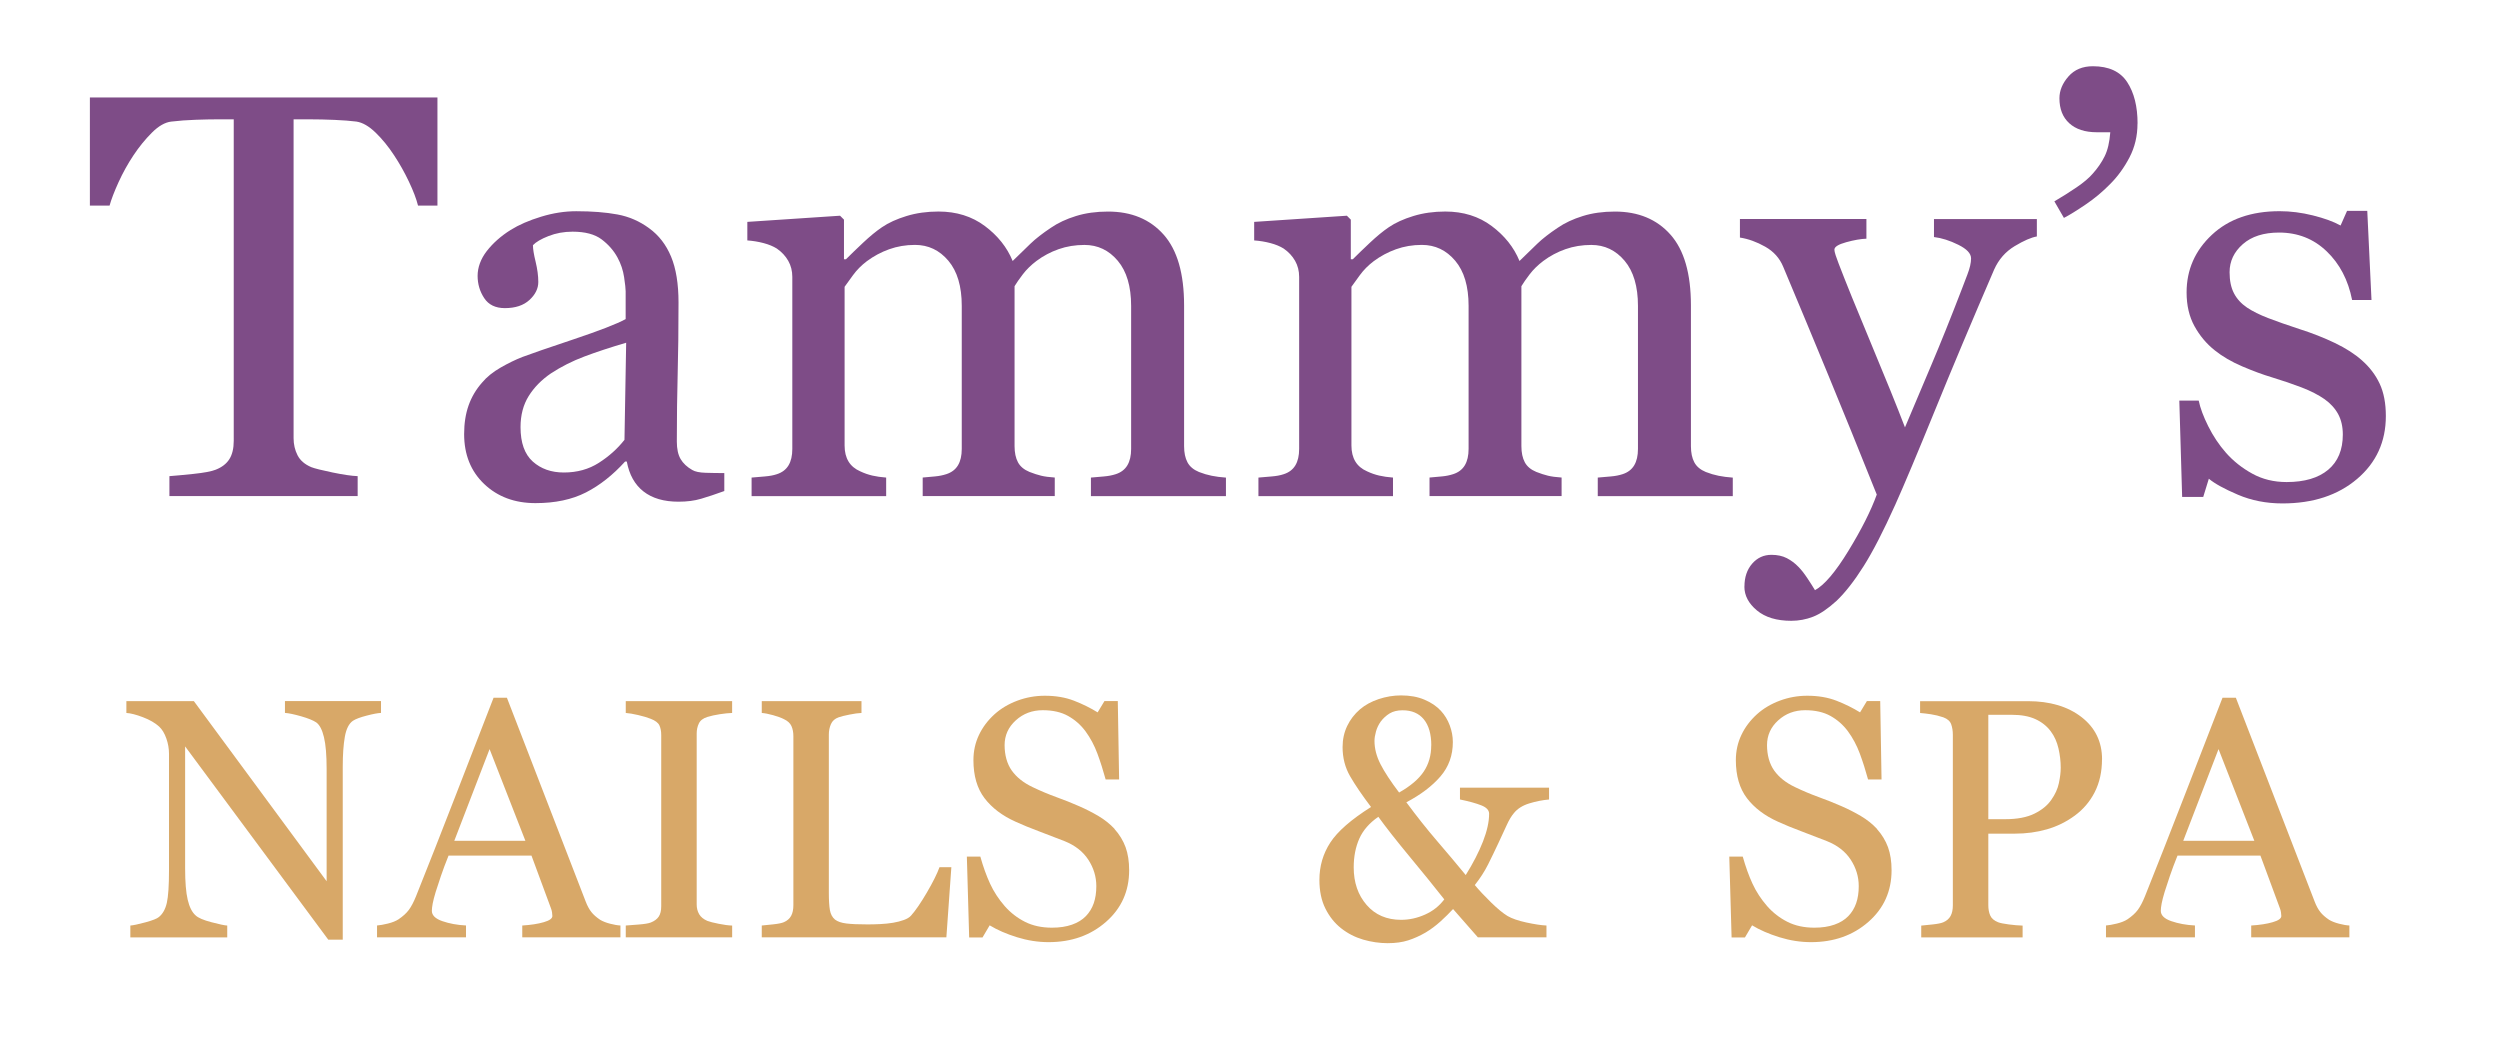
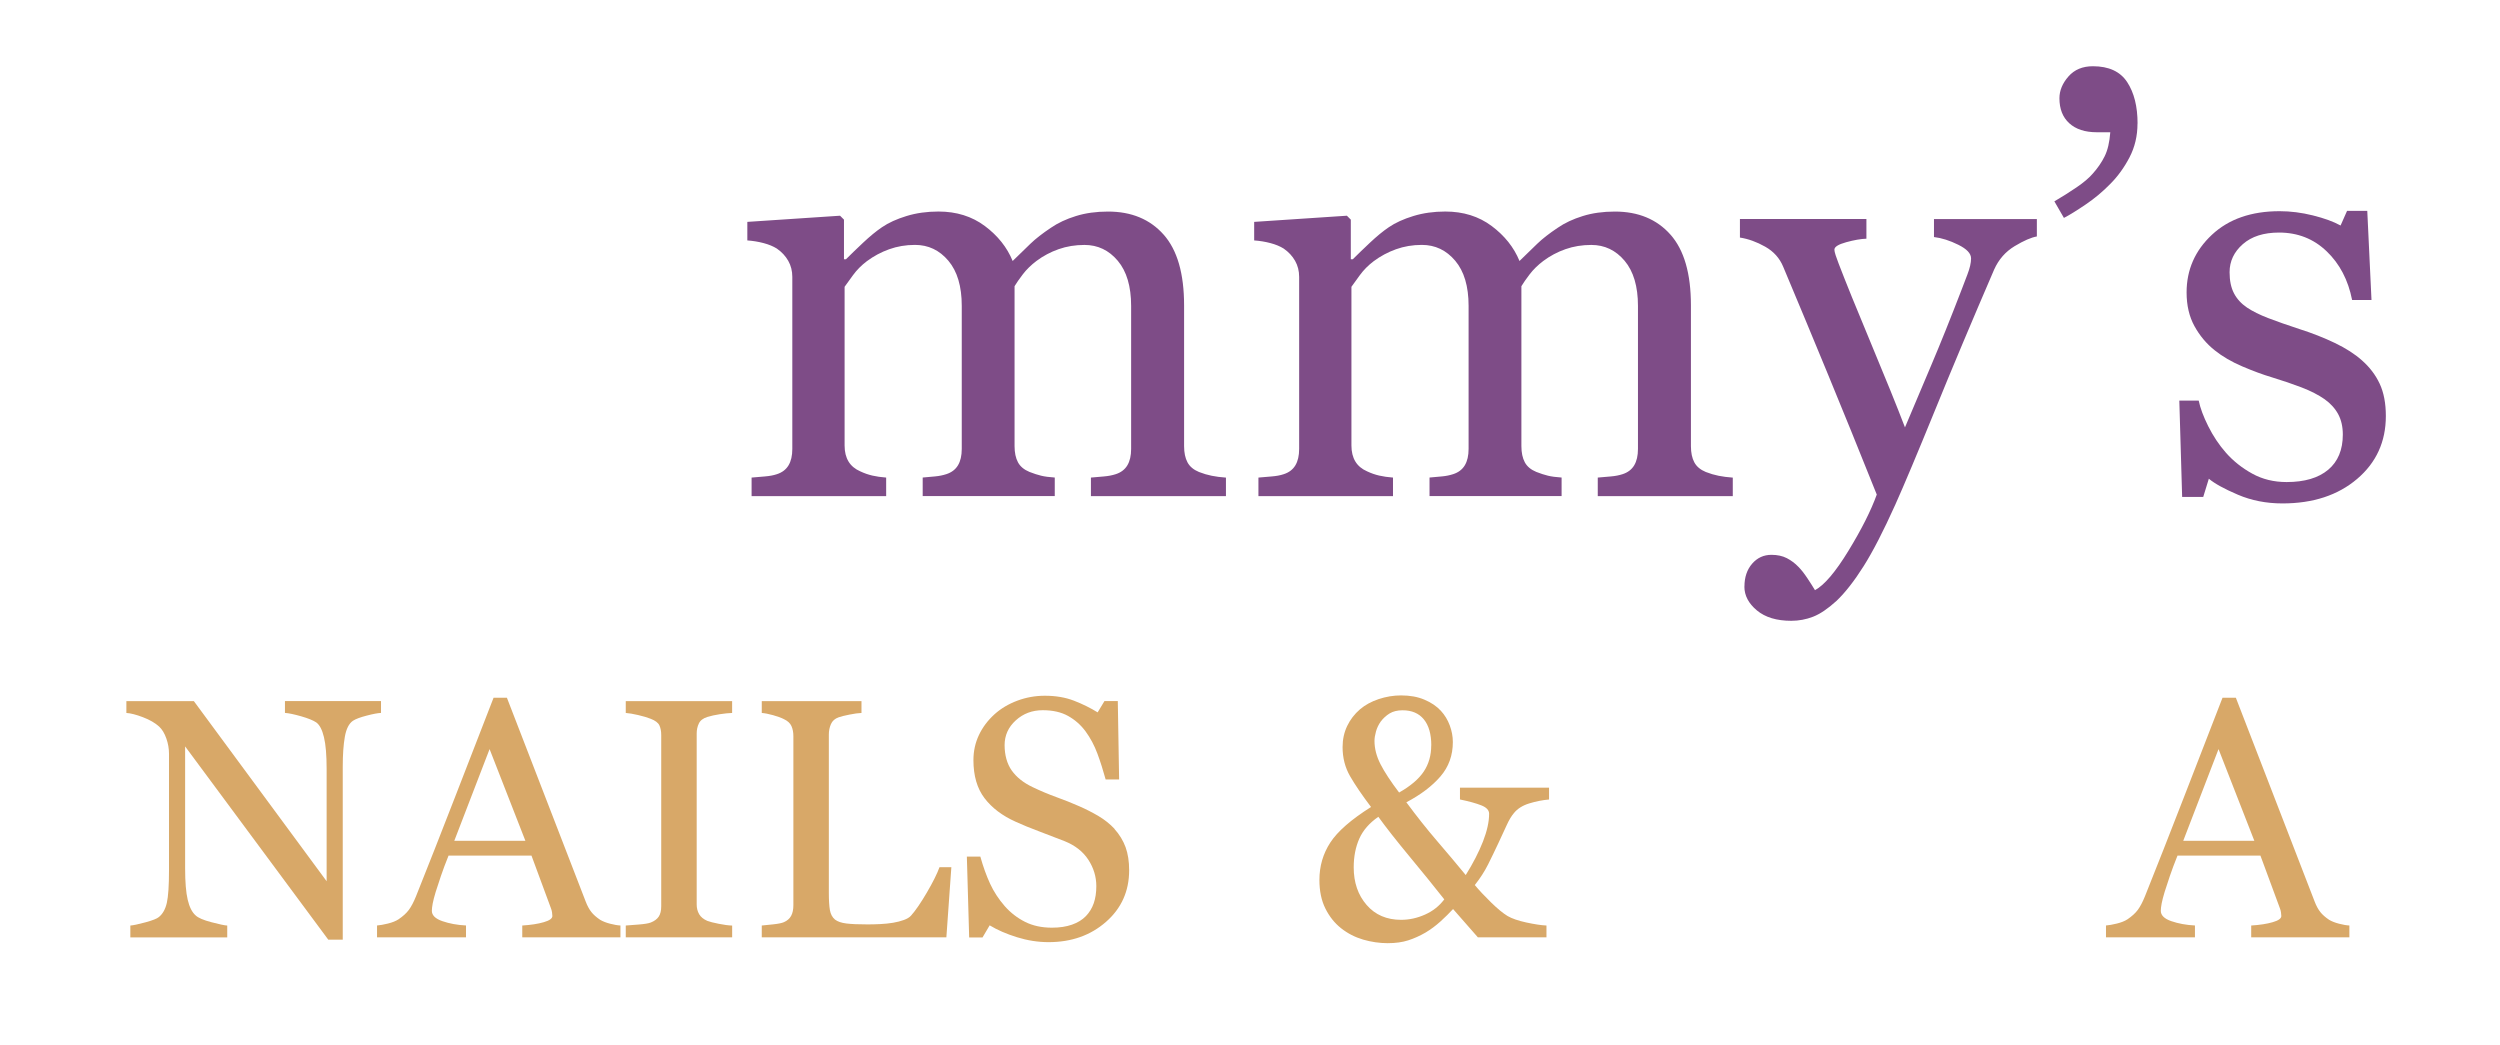
<svg xmlns="http://www.w3.org/2000/svg" id="Layer_1" data-name="Layer 1" viewBox="0 0 680.89 284.69">
  <defs>
    <style> .cls-1 { fill: #7e4c87; } .cls-2 { fill: #d8a868; } </style>
  </defs>
  <g>
-     <path class="cls-1" d="M119.13,55.99h-5.28c-.46-1.84-1.29-4.02-2.49-6.54-1.2-2.53-2.54-4.91-4.03-7.16-1.54-2.35-3.21-4.4-5.02-6.16-1.81-1.76-3.57-2.77-5.25-3.02-1.59-.2-3.58-.36-5.98-.46-2.4-.1-4.63-.15-6.67-.15h-4.45v86.85c0,1.68.36,3.23,1.07,4.63.71,1.4,1.96,2.49,3.75,3.25.92.36,2.84.84,5.78,1.45,2.93.61,5.22.94,6.85,1v5.43h-51.27v-5.43c1.43-.1,3.61-.31,6.54-.61,2.93-.31,4.96-.69,6.08-1.15,1.68-.66,2.92-1.62,3.71-2.87.79-1.25,1.19-2.92,1.19-5.01V32.5h-4.44c-1.58,0-3.55.04-5.89.12-2.35.08-4.59.24-6.73.5-1.68.21-3.43,1.21-5.24,3.02-1.81,1.81-3.48,3.86-5.01,6.16s-2.88,4.73-4.06,7.31c-1.17,2.58-1.99,4.71-2.45,6.39h-5.36v-29.46h94.66v29.46Z" />
-     <path class="cls-1" d="M197.26,133.74c-2.4.87-4.5,1.57-6.31,2.1-1.81.54-3.86.8-6.16.8-3.98,0-7.15-.93-9.53-2.79s-3.89-4.58-4.55-8.15h-.46c-3.32,3.67-6.88,6.48-10.67,8.42-3.8,1.94-8.38,2.91-13.74,2.91-5.66,0-10.32-1.74-13.96-5.2-3.65-3.47-5.47-8.01-5.47-13.62,0-2.91.41-5.51,1.22-7.81.82-2.3,2.04-4.36,3.67-6.2,1.27-1.53,2.96-2.89,5.05-4.09,2.09-1.2,4.06-2.15,5.89-2.87,2.3-.87,6.95-2.47,13.97-4.82,7.01-2.35,11.75-4.18,14.19-5.51v-7.58c0-.66-.14-1.94-.42-3.83-.28-1.89-.88-3.67-1.8-5.36-1.02-1.89-2.46-3.53-4.32-4.94-1.86-1.4-4.5-2.1-7.92-2.1-2.35,0-4.53.4-6.54,1.19-2.02.79-3.43,1.62-4.25,2.49,0,1.02.24,2.53.73,4.51.48,1.99.73,3.83.73,5.51,0,1.79-.8,3.42-2.41,4.9-1.61,1.48-3.84,2.22-6.7,2.22-2.55,0-4.43-.91-5.62-2.72-1.2-1.81-1.8-3.84-1.8-6.08s.83-4.59,2.49-6.73c1.66-2.14,3.81-4.06,6.47-5.74,2.3-1.43,5.08-2.64,8.34-3.63,3.26-1,6.45-1.49,9.56-1.49,4.29,0,8.02.29,11.21.88,3.19.59,6.08,1.85,8.69,3.79,2.6,1.89,4.58,4.45,5.93,7.69,1.35,3.24,2.03,7.41,2.03,12.51,0,7.3-.08,13.76-.23,19.4-.15,5.64-.23,11.8-.23,18.48,0,1.99.34,3.57,1.03,4.75.69,1.17,1.75,2.17,3.18,2.98.77.46,1.98.71,3.63.76,1.66.05,3.35.08,5.09.08v4.9ZM170.55,93.34c-4.34,1.28-8.14,2.53-11.4,3.76-3.27,1.23-6.3,2.76-9.11,4.6-2.55,1.74-4.57,3.8-6.05,6.17-1.48,2.38-2.22,5.2-2.22,8.47,0,4.24,1.11,7.36,3.33,9.36,2.22,1.99,5.04,2.99,8.46,2.99,3.62,0,6.81-.88,9.56-2.65,2.75-1.76,5.08-3.85,6.96-6.25l.46-26.46Z" />
    <path class="cls-1" d="M333.85,135.12h-36.73v-5.05c1.17-.1,2.36-.2,3.56-.31,1.2-.1,2.26-.31,3.18-.61,1.43-.46,2.49-1.26,3.18-2.41.69-1.15,1.03-2.64,1.03-4.48v-38.95c0-5.3-1.21-9.4-3.63-12.28-2.42-2.88-5.45-4.32-9.07-4.32-2.5,0-4.85.38-7.04,1.15-2.19.77-4.21,1.84-6.04,3.21-1.48,1.12-2.72,2.33-3.71,3.63s-1.75,2.39-2.26,3.25v43.54c0,1.79.31,3.25.92,4.4.61,1.15,1.66,2.03,3.14,2.64,1.17.46,2.23.8,3.18,1.03.94.23,2.18.4,3.71.5v5.05h-35.97v-5.05c1.17-.1,2.31-.2,3.41-.31,1.1-.1,2.1-.31,3.02-.61,1.43-.46,2.49-1.26,3.18-2.41.69-1.15,1.03-2.64,1.03-4.48v-38.95c0-5.3-1.21-9.4-3.64-12.28-2.43-2.88-5.46-4.32-9.09-4.32-2.51,0-4.86.4-7.06,1.19-2.2.79-4.22,1.88-6.06,3.25-1.48,1.12-2.74,2.39-3.76,3.79-1.02,1.4-1.79,2.46-2.3,3.18v43.23c0,1.74.36,3.19,1.07,4.36.71,1.17,1.79,2.07,3.21,2.68,1.07.51,2.17.89,3.29,1.15,1.12.26,2.37.43,3.75.54v5.05h-36.65v-5.05c1.17-.1,2.38-.2,3.63-.31,1.25-.1,2.33-.3,3.25-.61,1.43-.46,2.49-1.26,3.18-2.41.69-1.15,1.03-2.64,1.03-4.47v-46.85c0-1.63-.37-3.09-1.11-4.39-.74-1.3-1.77-2.41-3.1-3.33-.97-.61-2.17-1.11-3.6-1.49-1.43-.38-2.91-.62-4.44-.73v-5.05l25.25-1.68,1.07,1.07v10.79h.54c1.27-1.27,2.83-2.78,4.67-4.51,1.84-1.73,3.55-3.14,5.13-4.21,1.78-1.22,4.02-2.24,6.7-3.06,2.68-.82,5.57-1.22,8.69-1.22,4.9,0,9.11,1.31,12.63,3.94,3.52,2.63,6.05,5.8,7.58,9.53,1.83-1.79,3.45-3.35,4.85-4.71,1.4-1.35,3.25-2.79,5.54-4.32,1.93-1.33,4.21-2.4,6.84-3.21,2.62-.82,5.54-1.22,8.75-1.22,6.37,0,11.41,2.09,15.13,6.27,3.72,4.18,5.58,10.61,5.58,19.28v38.34c0,1.79.31,3.25.92,4.4.61,1.15,1.66,2.03,3.14,2.64,1.17.46,2.33.8,3.48,1.03s2.44.4,3.86.5v5.05Z" />
    <path class="cls-1" d="M471.89,135.12h-36.73v-5.05c1.17-.1,2.36-.2,3.56-.31,1.2-.1,2.26-.31,3.18-.61,1.43-.46,2.49-1.26,3.18-2.41.69-1.15,1.03-2.64,1.03-4.48v-38.95c0-5.3-1.21-9.4-3.63-12.28-2.42-2.88-5.45-4.32-9.07-4.32-2.5,0-4.85.38-7.04,1.15-2.19.77-4.21,1.84-6.04,3.21-1.48,1.12-2.72,2.33-3.71,3.63s-1.75,2.39-2.26,3.25v43.54c0,1.79.31,3.25.92,4.4.61,1.15,1.66,2.03,3.14,2.64,1.17.46,2.23.8,3.18,1.03.94.23,2.18.4,3.71.5v5.05h-35.97v-5.05c1.17-.1,2.31-.2,3.41-.31,1.1-.1,2.1-.31,3.02-.61,1.43-.46,2.49-1.26,3.18-2.41.69-1.15,1.03-2.64,1.03-4.48v-38.95c0-5.3-1.21-9.4-3.64-12.28-2.43-2.88-5.46-4.32-9.09-4.32-2.51,0-4.86.4-7.06,1.19-2.2.79-4.22,1.88-6.06,3.25-1.48,1.12-2.74,2.39-3.76,3.79-1.02,1.4-1.79,2.46-2.3,3.18v43.23c0,1.74.36,3.19,1.07,4.36.71,1.17,1.79,2.07,3.21,2.68,1.07.51,2.17.89,3.29,1.15,1.12.26,2.37.43,3.75.54v5.05h-36.65v-5.05c1.17-.1,2.38-.2,3.63-.31,1.25-.1,2.33-.3,3.25-.61,1.43-.46,2.49-1.26,3.18-2.41.69-1.15,1.03-2.64,1.03-4.47v-46.85c0-1.63-.37-3.09-1.11-4.39-.74-1.3-1.77-2.41-3.1-3.33-.97-.61-2.17-1.11-3.6-1.49-1.43-.38-2.91-.62-4.44-.73v-5.05l25.25-1.68,1.07,1.07v10.79h.54c1.27-1.27,2.83-2.78,4.67-4.51,1.84-1.73,3.55-3.14,5.13-4.21,1.78-1.22,4.02-2.24,6.7-3.06,2.68-.82,5.57-1.22,8.69-1.22,4.9,0,9.11,1.31,12.63,3.94,3.52,2.63,6.05,5.8,7.58,9.53,1.83-1.79,3.45-3.35,4.85-4.71,1.4-1.35,3.25-2.79,5.54-4.32,1.93-1.33,4.21-2.4,6.84-3.21,2.62-.82,5.54-1.22,8.75-1.22,6.37,0,11.41,2.09,15.13,6.27,3.72,4.18,5.58,10.61,5.58,19.28v38.34c0,1.79.31,3.25.92,4.4.61,1.15,1.66,2.03,3.14,2.64,1.17.46,2.33.8,3.48,1.03s2.44.4,3.86.5v5.05Z" />
    <path class="cls-1" d="M475.11,159.76c0-2.55.7-4.63,2.1-6.24,1.4-1.61,3.15-2.41,5.24-2.41,1.63,0,3.03.3,4.21.91,1.17.61,2.22,1.39,3.14,2.35.76.76,1.58,1.8,2.45,3.11.87,1.31,1.56,2.4,2.07,3.26,2.55-1.38,5.6-4.96,9.14-10.77,3.54-5.8,6.11-10.89,7.69-15.27-4.84-12.09-9.23-22.9-13.16-32.43-3.93-9.54-8.03-19.41-12.32-29.61-.97-2.35-2.6-4.17-4.9-5.47-2.3-1.3-4.59-2.13-6.89-2.49v-5.05h34.45v5.36c-1.53.05-3.37.37-5.51.96s-3.21,1.26-3.21,2.03c0,.31.11.82.34,1.53.23.71.5,1.45.8,2.22,1.93,5.05,4.88,12.32,8.85,21.83s7.05,17.12,9.23,22.82c2.3-5.45,4.69-11.1,7.16-16.94,2.48-5.84,5.25-12.73,8.31-20.68.36-.97.87-2.31,1.53-4.01.66-1.71,1-3.17,1-4.4,0-1.33-1.16-2.56-3.48-3.71-2.32-1.15-4.53-1.85-6.62-2.1v-4.9h28.02v4.74c-1.53.26-3.55,1.14-6.05,2.64-2.5,1.51-4.36,3.63-5.59,6.39-6.07,14.08-11.47,26.91-16.18,38.49-4.72,11.58-8.3,20.1-10.75,25.56-3.21,7.14-6.08,12.71-8.61,16.72s-4.99,7.16-7.38,9.45c-2.35,2.14-4.48,3.58-6.39,4.32-1.91.74-3.89,1.11-5.93,1.11-3.98,0-7.1-.94-9.37-2.83-2.27-1.89-3.41-4.06-3.41-6.5Z" />
    <path class="cls-1" d="M582.16,33.65c0,3.37-.73,6.44-2.18,9.22-1.45,2.78-3.2,5.19-5.24,7.23-2.04,2.09-4.29,3.97-6.73,5.62-2.45,1.66-4.41,2.87-5.89,3.63l-2.6-4.51c2.09-1.22,4.09-2.49,6.01-3.79s3.38-2.54,4.4-3.71c1.38-1.53,2.47-3.12,3.29-4.78.82-1.66,1.33-3.84,1.53-6.54h-3.67c-3.21,0-5.71-.82-7.5-2.45-1.79-1.63-2.68-3.9-2.68-6.81,0-2.09.82-4.07,2.45-5.93,1.63-1.86,3.85-2.79,6.66-2.79,4.34,0,7.45,1.44,9.34,4.32,1.89,2.88,2.83,6.65,2.83,11.29Z" />
    <path class="cls-1" d="M643.3,98.16c2.09,1.84,3.7,3.95,4.82,6.35,1.12,2.4,1.68,5.33,1.68,8.8,0,6.99-2.61,12.7-7.84,17.14-5.23,4.44-12,6.66-20.32,6.66-4.39,0-8.43-.79-12.13-2.37-3.7-1.58-6.34-3.03-7.92-4.36l-1.53,4.97h-5.74l-.77-26.25h5.28c.41,2,1.27,4.33,2.6,6.99,1.33,2.66,2.93,5.07,4.82,7.22,1.99,2.25,4.37,4.15,7.15,5.68,2.78,1.54,5.9,2.3,9.37,2.3,4.9,0,8.67-1.12,11.33-3.35,2.65-2.23,3.98-5.43,3.98-9.58,0-2.14-.42-3.99-1.26-5.55-.84-1.56-2.08-2.92-3.71-4.09-1.68-1.17-3.75-2.23-6.2-3.18-2.45-.94-5.18-1.87-8.19-2.79-2.4-.71-5.06-1.7-8-2.95-2.93-1.25-5.45-2.72-7.54-4.4-2.25-1.79-4.08-3.98-5.51-6.58-1.43-2.6-2.14-5.66-2.14-9.18,0-6.17,2.3-11.4,6.89-15.69s10.74-6.43,18.44-6.43c2.96,0,5.98.38,9.07,1.15,3.09.77,5.6,1.68,7.54,2.75l1.76-3.98h5.51l1.15,24.26h-5.28c-1.07-5.43-3.38-9.85-6.93-13.25-3.55-3.41-7.87-5.11-12.97-5.11-4.18,0-7.47,1.05-9.87,3.16-2.4,2.11-3.6,4.65-3.6,7.63,0,2.3.39,4.21,1.19,5.74.79,1.53,1.98,2.83,3.56,3.9,1.53,1.02,3.46,1.98,5.78,2.87,2.32.89,5.19,1.9,8.61,3.02,3.37,1.07,6.54,2.32,9.53,3.75,2.98,1.43,5.44,3.01,7.38,4.74Z" />
  </g>
  <g>
    <path class="cls-2" d="M103.78,194.17c-.85.03-2.15.27-3.9.73-1.75.45-3.01.92-3.76,1.41-1.09.76-1.82,2.21-2.2,4.35-.38,2.15-.57,4.87-.57,8.16v47.11h-3.94l-38.99-52.64v33.19c0,3.72.23,6.57.7,8.57.47,1.99,1.19,3.42,2.15,4.26.69.67,2.13,1.29,4.31,1.86,2.18.57,3.61.88,4.31.91v3.22h-26.39v-3.22c.82-.06,2.19-.36,4.13-.88,1.93-.53,3.14-1,3.63-1.43,1.06-.85,1.78-2.14,2.18-3.88.39-1.74.59-4.71.59-8.91v-31.69c0-1.39-.24-2.78-.73-4.17s-1.13-2.46-1.95-3.22c-1.09-1-2.56-1.85-4.42-2.56-1.86-.71-3.36-1.09-4.51-1.16v-3.22h18.38l36.16,49.05v-30.6c0-3.75-.24-6.63-.73-8.64-.48-2.01-1.18-3.35-2.09-4.01-.85-.57-2.23-1.13-4.15-1.68-1.92-.54-3.38-.85-4.38-.91v-3.22h26.16v3.22Z" />
    <path class="cls-2" d="M168.98,255.29h-26.74v-3.22c2.36-.15,4.31-.45,5.87-.91,1.56-.45,2.33-1.01,2.33-1.68,0-.27-.03-.6-.09-1-.06-.39-.15-.74-.27-1.04l-5.33-14.42h-22.58c-.85,2.12-1.54,3.96-2.07,5.53-.53,1.57-1.01,3.02-1.43,4.35-.39,1.3-.67,2.36-.82,3.17-.15.82-.23,1.48-.23,2,0,1.21.95,2.15,2.86,2.81s4.05,1.06,6.44,1.18v3.22h-24.23v-3.22c.79-.06,1.77-.23,2.95-.52,1.18-.29,2.15-.67,2.9-1.16,1.21-.82,2.15-1.67,2.81-2.56.66-.89,1.31-2.12,1.95-3.7,3.23-8.07,6.8-17.14,10.7-27.2,3.9-10.07,7.38-19.03,10.43-26.89h3.63l21.45,55.49c.45,1.18.97,2.13,1.54,2.86.57.73,1.38,1.44,2.4,2.13.7.42,1.6.78,2.72,1.07,1.12.29,2.05.45,2.81.48v3.22ZM143.09,228.99l-9.75-24.97-9.61,24.97h19.35Z" />
    <path class="cls-2" d="M199.4,255.29h-28.97v-3.22c.82-.06,2-.15,3.54-.27,1.54-.12,2.63-.3,3.26-.54,1-.39,1.72-.93,2.18-1.61.45-.68.68-1.62.68-2.83v-46.61c0-1.06-.17-1.94-.5-2.65-.33-.71-1.12-1.31-2.36-1.79-.91-.36-2.05-.7-3.42-1.02-1.38-.32-2.5-.51-3.38-.57v-3.22h28.97v3.22c-.94.03-2.06.14-3.35.34-1.3.2-2.43.45-3.4.75-1.15.36-1.92.95-2.31,1.77-.39.82-.59,1.72-.59,2.72v46.56c0,1,.22,1.88.66,2.65.44.77,1.19,1.38,2.24,1.84.63.24,1.67.51,3.11.79,1.44.29,2.65.45,3.65.48v3.22Z" />
    <path class="cls-2" d="M259.11,236.16l-1.36,19.13h-50.28v-3.22c.73-.06,1.78-.17,3.15-.32,1.38-.15,2.33-.35,2.88-.59.91-.39,1.56-.97,1.97-1.72.41-.75.61-1.72.61-2.9v-46.06c0-1.03-.17-1.93-.52-2.72-.35-.79-1.04-1.42-2.06-1.9-.7-.36-1.67-.72-2.92-1.07-1.25-.35-2.29-.55-3.11-.61v-3.22h27.16v3.22c-.85.03-1.94.18-3.29.45-1.35.27-2.32.51-2.92.73-1.03.36-1.73.98-2.11,1.86-.38.88-.57,1.81-.57,2.81v43.21c0,2,.1,3.54.29,4.65.2,1.1.66,1.96,1.38,2.56.7.54,1.73.9,3.11,1.07,1.38.17,3.3.25,5.78.25,1.12,0,2.28-.03,3.49-.09,1.21-.06,2.36-.18,3.45-.36,1.06-.18,2.03-.43,2.92-.75.89-.32,1.55-.72,1.97-1.2,1.24-1.39,2.68-3.5,4.33-6.32,1.65-2.83,2.79-5.12,3.42-6.87h3.22Z" />
    <path class="cls-2" d="M303.54,225.78c1.36,1.51,2.36,3.17,3.02,4.96.65,1.8.97,3.89.97,6.28,0,5.68-2.1,10.37-6.3,14.05-4.2,3.69-9.42,5.53-15.64,5.53-2.87,0-5.74-.45-8.61-1.34-2.87-.89-5.35-1.97-7.44-3.24l-1.95,3.31h-3.63l-.63-22.03h3.67c.76,2.72,1.64,5.18,2.65,7.37,1.01,2.19,2.35,4.24,4.01,6.14,1.57,1.78,3.41,3.2,5.51,4.26,2.1,1.06,4.54,1.59,7.32,1.59,2.09,0,3.91-.27,5.46-.82,1.56-.54,2.82-1.32,3.79-2.32.97-1,1.68-2.17,2.15-3.52.47-1.35.7-2.9.7-4.65,0-2.57-.73-4.97-2.18-7.2-1.45-2.22-3.61-3.91-6.48-5.06-1.97-.78-4.22-1.65-6.76-2.6s-4.73-1.84-6.57-2.69c-3.63-1.63-6.45-3.77-8.46-6.41-2.01-2.64-3.02-6.1-3.02-10.36,0-2.45.5-4.73,1.5-6.84,1-2.12,2.42-4,4.26-5.67,1.75-1.57,3.82-2.8,6.21-3.69,2.39-.89,4.88-1.34,7.48-1.34,2.96,0,5.61.45,7.96,1.36,2.34.91,4.48,1.97,6.42,3.17l1.86-3.08h3.63l.36,21.35h-3.67c-.67-2.45-1.41-4.79-2.24-7.03-.83-2.24-1.91-4.26-3.24-6.08-1.3-1.75-2.89-3.15-4.76-4.19-1.87-1.04-4.17-1.56-6.89-1.56-2.87,0-5.32.92-7.35,2.77-2.03,1.84-3.04,4.1-3.04,6.75s.65,5.09,1.95,6.91c1.3,1.83,3.19,3.33,5.67,4.51,2.21,1.06,4.38,1.97,6.51,2.74,2.13.77,4.19,1.59,6.19,2.47,1.81.79,3.56,1.68,5.24,2.67,1.68,1,3.14,2.16,4.38,3.49Z" />
    <path class="cls-2" d="M421.88,217.75c-1.78.15-3.58.51-5.4,1.07-1.81.56-3.2,1.44-4.17,2.65-.63.73-1.28,1.8-1.93,3.22s-1.43,3.1-2.33,5.03c-.91,1.93-1.82,3.84-2.76,5.71s-2.14,3.75-3.62,5.62c1.21,1.45,2.69,3.03,4.44,4.74,1.75,1.71,3.25,2.94,4.48,3.69,1.21.7,2.92,1.29,5.14,1.77,2.22.48,4.04.76,5.46.82v3.22h-18.68l-6.76-7.71c-1,1.09-2.14,2.21-3.42,3.38-1.29,1.16-2.64,2.17-4.06,3.02-1.57.91-3.15,1.62-4.74,2.13-1.59.51-3.45.77-5.6.77s-4.46-.33-6.66-.97c-2.21-.65-4.22-1.68-6.03-3.11-1.75-1.39-3.17-3.17-4.26-5.35-1.09-2.18-1.63-4.78-1.63-7.8,0-3.75.99-7.14,2.97-10.18,1.98-3.04,5.67-6.26,11.09-9.68-2.45-3.23-4.35-6.03-5.71-8.39-1.36-2.36-2.04-5-2.04-7.93,0-2.09.42-4,1.25-5.74.83-1.74,2-3.26,3.51-4.56,1.39-1.18,3.08-2.1,5.08-2.77,2-.66,4.02-1,6.08-1,2.42,0,4.54.38,6.37,1.16,1.83.77,3.32,1.78,4.47,3.02,1.06,1.15,1.87,2.48,2.43,3.99.56,1.51.84,3.02.84,4.53,0,3.63-1.12,6.75-3.37,9.36-2.25,2.62-5.34,4.96-9.29,7.05,2.84,3.84,5.62,7.34,8.33,10.5,2.72,3.16,5.33,6.26,7.84,9.32,2.02-3.23,3.58-6.28,4.7-9.14,1.11-2.86,1.67-5.37,1.67-7.55,0-.97-.7-1.73-2.11-2.29-1.41-.56-3.35-1.1-5.83-1.61v-3.22h24.26v3.22ZM393.36,244.95c-2.81-3.57-5.98-7.47-9.5-11.72-3.52-4.25-6.34-7.84-8.46-10.77-2.45,1.69-4.18,3.68-5.19,5.96-1.01,2.28-1.52,4.89-1.52,7.82,0,4.11,1.17,7.52,3.51,10.22,2.34,2.71,5.48,4.06,9.41,4.06,2.21,0,4.38-.48,6.51-1.43s3.88-2.33,5.24-4.15ZM389.82,203.02c0-3.08-.68-5.45-2.03-7.1s-3.28-2.47-5.79-2.47c-1.42,0-2.59.29-3.53.86-.93.57-1.73,1.3-2.4,2.18-.6.85-1.04,1.75-1.31,2.72-.27.97-.41,1.83-.41,2.58,0,2.09.54,4.19,1.63,6.33,1.09,2.13,2.78,4.71,5.07,7.73,3.1-1.75,5.33-3.65,6.7-5.69,1.37-2.04,2.05-4.42,2.05-7.14Z" />
-     <path class="cls-2" d="M511.19,225.78c1.36,1.51,2.36,3.17,3.02,4.96.65,1.8.97,3.89.97,6.28,0,5.68-2.1,10.37-6.3,14.05-4.2,3.69-9.42,5.53-15.64,5.53-2.87,0-5.74-.45-8.61-1.34-2.87-.89-5.35-1.97-7.44-3.24l-1.95,3.31h-3.63l-.63-22.03h3.67c.76,2.72,1.64,5.18,2.65,7.37,1.01,2.19,2.35,4.24,4.01,6.14,1.57,1.78,3.41,3.2,5.51,4.26,2.1,1.06,4.54,1.59,7.32,1.59,2.09,0,3.91-.27,5.46-.82,1.56-.54,2.82-1.32,3.79-2.32.97-1,1.68-2.17,2.15-3.52.47-1.35.7-2.9.7-4.65,0-2.57-.73-4.97-2.18-7.2-1.45-2.22-3.61-3.91-6.48-5.06-1.97-.78-4.22-1.65-6.76-2.6s-4.73-1.84-6.57-2.69c-3.63-1.63-6.45-3.77-8.46-6.41-2.01-2.64-3.02-6.1-3.02-10.36,0-2.45.5-4.73,1.5-6.84,1-2.12,2.42-4,4.26-5.67,1.75-1.57,3.82-2.8,6.21-3.69,2.39-.89,4.88-1.34,7.48-1.34,2.96,0,5.61.45,7.96,1.36,2.34.91,4.48,1.97,6.42,3.17l1.86-3.08h3.63l.36,21.35h-3.67c-.67-2.45-1.41-4.79-2.24-7.03-.83-2.24-1.91-4.26-3.24-6.08-1.3-1.75-2.89-3.15-4.76-4.19-1.87-1.04-4.17-1.56-6.89-1.56-2.87,0-5.32.92-7.35,2.77-2.03,1.84-3.04,4.1-3.04,6.75s.65,5.09,1.95,6.91c1.3,1.83,3.19,3.33,5.67,4.51,2.21,1.06,4.38,1.97,6.51,2.74,2.13.77,4.19,1.59,6.19,2.47,1.81.79,3.56,1.68,5.24,2.67,1.68,1,3.14,2.16,4.38,3.49Z" />
-     <path class="cls-2" d="M572.49,206.82c0,3.35-.66,6.32-1.97,8.91-1.31,2.58-3.14,4.72-5.46,6.42-2.3,1.69-4.82,2.93-7.57,3.72s-5.67,1.18-8.75,1.18h-7.21v19.5c0,1.06.17,1.99.52,2.79.35.8,1.07,1.41,2.15,1.84.54.21,1.5.41,2.88.59,1.38.18,2.64.29,3.79.32v3.22h-27.61v-3.22c.73-.06,1.78-.17,3.15-.32,1.38-.15,2.33-.35,2.88-.59.91-.39,1.56-.97,1.97-1.72.41-.75.61-1.72.61-2.9v-46.43c0-1.06-.15-2.01-.45-2.86-.3-.85-1.01-1.48-2.13-1.9-1.15-.39-2.29-.67-3.42-.84-1.13-.17-2.11-.28-2.92-.34v-3.22h29.38c5.98,0,10.84,1.44,14.58,4.33,3.73,2.89,5.6,6.73,5.6,11.54ZM558.71,217.8c1.03-1.45,1.71-2.95,2.04-4.51.33-1.56.5-2.95.5-4.19,0-1.72-.2-3.48-.61-5.26-.41-1.78-1.11-3.34-2.11-4.67-1.06-1.42-2.45-2.52-4.17-3.31-1.72-.79-3.87-1.18-6.44-1.18h-6.39v28.43h4.62c3.26,0,5.92-.51,7.96-1.52,2.04-1.01,3.57-2.27,4.6-3.79Z" />
    <path class="cls-2" d="M639.87,255.29h-26.74v-3.22c2.36-.15,4.31-.45,5.87-.91,1.56-.45,2.33-1.01,2.33-1.68,0-.27-.03-.6-.09-1-.06-.39-.15-.74-.27-1.04l-5.33-14.42h-22.58c-.85,2.12-1.54,3.96-2.07,5.53-.53,1.57-1.01,3.02-1.43,4.35-.39,1.3-.67,2.36-.82,3.17-.15.82-.23,1.48-.23,2,0,1.21.95,2.15,2.86,2.81s4.05,1.06,6.44,1.18v3.22h-24.23v-3.22c.79-.06,1.77-.23,2.95-.52,1.18-.29,2.15-.67,2.9-1.16,1.21-.82,2.15-1.67,2.81-2.56.66-.89,1.31-2.12,1.95-3.7,3.23-8.07,6.8-17.14,10.7-27.2,3.9-10.07,7.38-19.03,10.43-26.89h3.63l21.45,55.49c.45,1.18.97,2.13,1.54,2.86.57.73,1.38,1.44,2.4,2.13.7.42,1.6.78,2.72,1.07,1.12.29,2.05.45,2.81.48v3.22ZM613.98,228.99l-9.75-24.97-9.61,24.97h19.35Z" />
  </g>
</svg>